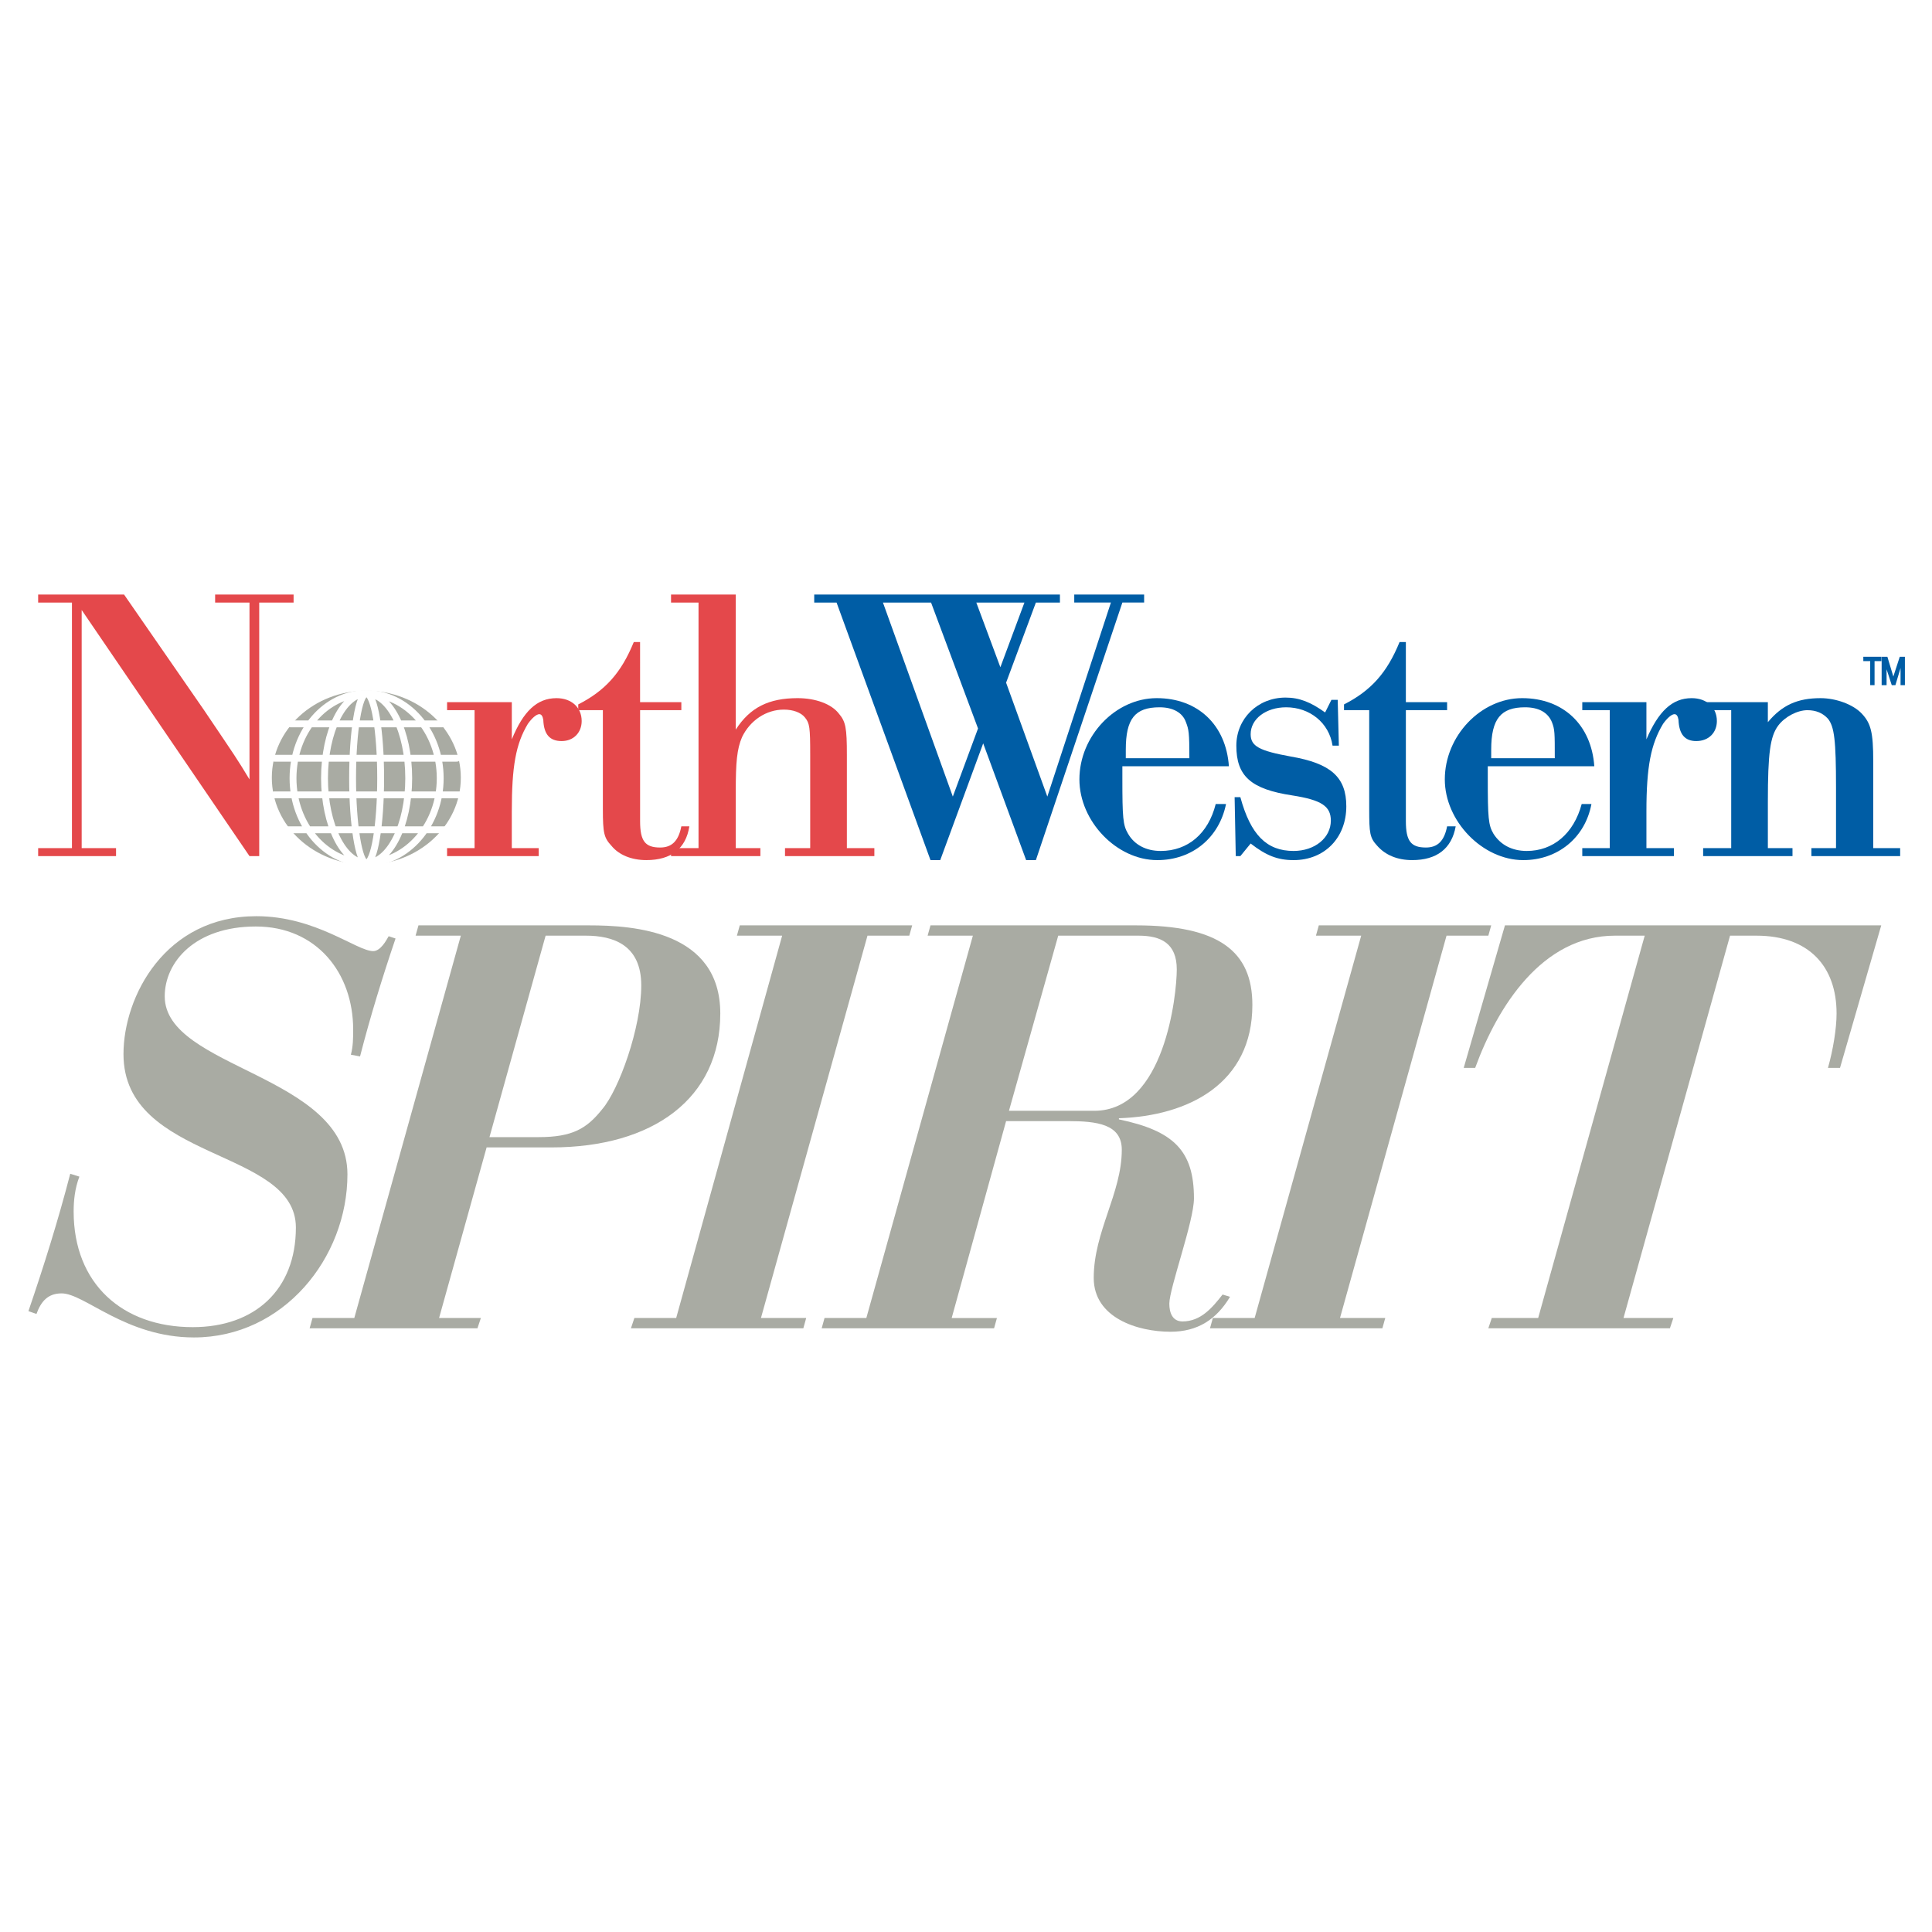
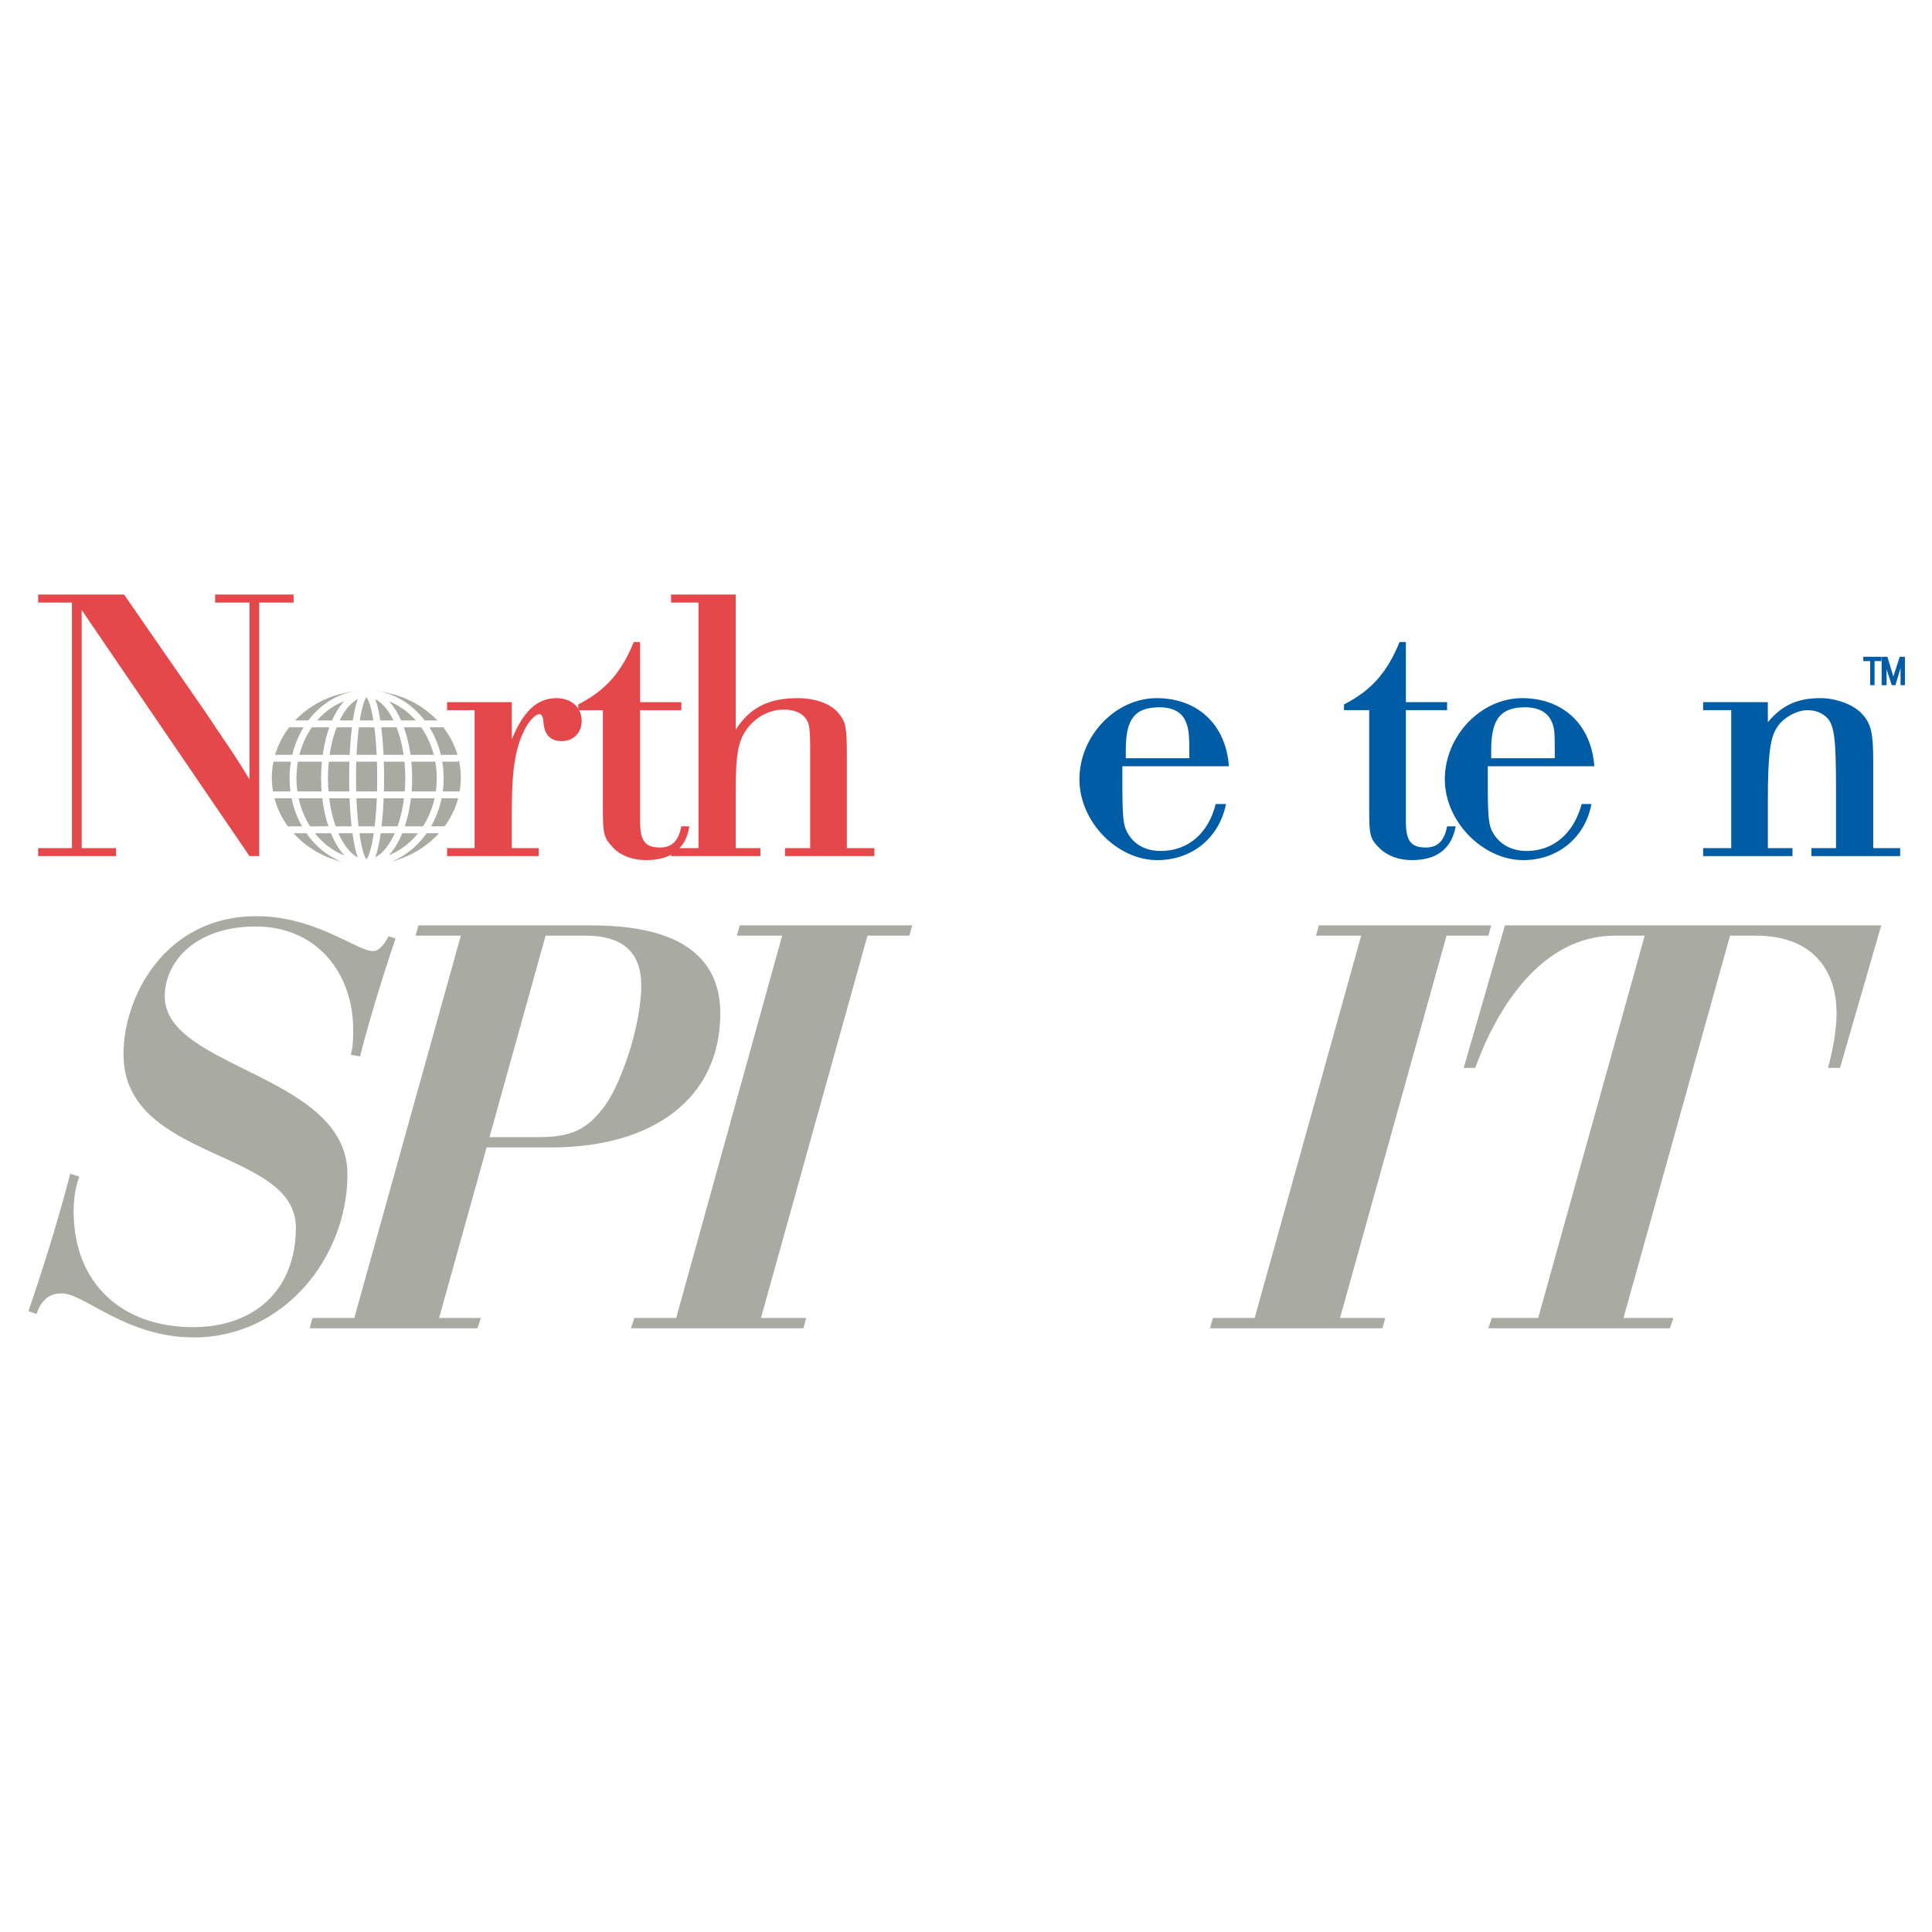
<svg xmlns="http://www.w3.org/2000/svg" version="1.0" id="Layer_1" x="0px" y="0px" width="192.756px" height="192.756px" viewBox="0 0 192.756 192.756" enable-background="new 0 0 192.756 192.756" xml:space="preserve">
  <g>
    <polygon fill-rule="evenodd" clip-rule="evenodd" fill="#FFFFFF" points="0,0 192.756,0 192.756,192.756 0,192.756 0,0  " />
    <path fill-rule="evenodd" clip-rule="evenodd" fill="#A9ABA3" d="M7.92,117.393c-0.457,1.197-0.572,2.396-0.572,3.482   c0,7.195,4.857,11.535,11.886,11.535c6.171,0,10.286-3.713,10.286-9.938c0-7.936-17.2-6.566-17.2-17.301   c0-5.768,4.171-13.762,13.257-13.762c5.943,0,10,3.483,11.657,3.483c0.743,0,1.314-1.085,1.543-1.485l0.686,0.229   c-1.314,3.883-2.514,7.766-3.542,11.764l-0.915-0.172c0.229-0.855,0.229-1.713,0.229-2.512c0-5.654-3.657-10.279-9.714-10.279   s-9.086,3.541-9.086,6.967c0,7.252,18.229,7.766,18.229,17.76c0,8.336-6.4,16.273-15.314,16.273c-6.8,0-10.914-4.396-13.2-4.396   c-1.372,0-2.057,0.799-2.514,2.055l-0.8-0.285c1.543-4.512,2.972-9.078,4.172-13.705L7.92,117.393L7.92,117.393z" />
    <path fill-rule="evenodd" clip-rule="evenodd" fill="#A9ABA3" d="M43.807,131.496h4.171l-0.343,1.027H30.892l0.286-1.027h4.171   l10.628-38.145h-4.514l0.286-1.027h17.028c4.457,0,13.086,0.571,13.086,8.793c0,8.451-6.686,13.361-16.857,13.361h-6.457   L43.807,131.496L43.807,131.496z M48.835,113.451h4.914c3.372,0,4.8-0.855,6.343-2.797c1.658-1.941,3.886-8.109,3.886-12.336   c0-4.053-2.8-4.967-5.542-4.967h-4L48.835,113.451L48.835,113.451z" />
    <polygon fill-rule="evenodd" clip-rule="evenodd" fill="#A9ABA3" points="63.292,131.496 67.463,131.496 78.035,93.351    73.521,93.351 73.807,92.324 91.007,92.324 90.721,93.351 86.549,93.351 75.921,131.496 80.435,131.496 80.149,132.523    62.949,132.523 63.292,131.496  " />
-     <path fill-rule="evenodd" clip-rule="evenodd" fill="#A9ABA3" d="M82.264,131.496h4.171l10.628-38.145h-4.514l0.286-1.027h20.514   c8.229,0,11.6,2.569,11.6,7.938c0,7.822-6.343,11.076-13.314,11.305v0.115c5.486,1.143,7.486,3.141,7.486,7.881   c0,2.283-2.457,8.965-2.457,10.506c0,0.857,0.285,1.77,1.314,1.77c1.828,0,2.971-1.369,4-2.684l0.742,0.229   c-1.371,2.285-3.257,3.484-5.942,3.484c-3.258,0-7.657-1.371-7.657-5.369c0-4.625,2.8-8.451,2.8-12.791   c0-2.568-2.515-2.855-5.371-2.855h-6.172l-5.429,19.645h4.515l-0.286,1.027h-17.2L82.264,131.496L82.264,131.496z M100.664,110.824   h8.514c7.029,0,8.229-11.592,8.229-14.104c0-2.626-1.6-3.369-3.828-3.369h-8L100.664,110.824L100.664,110.824z" />
    <polygon fill-rule="evenodd" clip-rule="evenodd" fill="#A9ABA3" points="121.007,131.496 125.178,131.496 135.807,93.351    131.292,93.351 131.578,92.324 148.778,92.324 148.492,93.351 144.321,93.351 133.692,131.496 138.207,131.496 137.921,132.523    120.721,132.523 121.007,131.496  " />
    <path fill-rule="evenodd" clip-rule="evenodd" fill="#A9ABA3" d="M148.835,131.496h4.629l10.629-38.145h-2.972   c-7.257,0-11.714,7.081-13.942,13.192h-1.144l4.114-14.219h37.543l-4.114,14.219h-1.2c0.515-1.828,0.857-3.941,0.857-5.426   c0-4.682-2.742-7.766-8-7.766h-2.628l-10.629,38.145h4.972l-0.343,1.027h-18.115L148.835,131.496L148.835,131.496z" />
    <path fill-rule="evenodd" clip-rule="evenodd" fill="#E4484B" d="M7.178,60.117H3.806v-0.799h8.571l7.943,11.478   c3.314,4.911,3.257,4.796,4.572,6.966V60.117h-3.429v-0.799h7.829v0.799h-3.429v25.297h-0.971L8.149,60.86v23.755h3.429v0.799   H3.806v-0.799h3.372V60.117L7.178,60.117z" />
    <path fill-rule="evenodd" clip-rule="evenodd" fill="#E4484B" d="M47.349,70.853h-2.743v-0.799h6.457v3.712   c1.143-2.798,2.514-4.111,4.457-4.111c1.486,0,2.514,0.914,2.514,2.284c0,1.142-0.8,1.998-2,1.998c-1.2,0-1.772-0.685-1.829-2.112   c-0.057-0.343-0.171-0.571-0.4-0.571c-0.286,0-0.743,0.399-1.143,0.971c-1.2,1.999-1.6,4.226-1.6,8.737v3.655h2.686v0.799h-9.143   v-0.799h2.743V70.853L47.349,70.853z" />
    <path fill-rule="evenodd" clip-rule="evenodd" fill="#E4484B" d="M63.863,70.053h4.115v0.799h-4.115v11.078   c0,1.999,0.515,2.627,2,2.627c1.143,0,1.829-0.628,2.114-2.113h0.8c-0.343,2.227-1.829,3.369-4.286,3.369   c-1.486,0-2.743-0.514-3.486-1.428c-0.743-0.799-0.857-1.256-0.857-3.655v-9.879h-2.457v-0.571   c2.686-1.371,4.286-3.141,5.542-6.224h0.628V70.053L63.863,70.053z" />
    <path fill-rule="evenodd" clip-rule="evenodd" fill="#E4484B" d="M69.692,60.117h-2.743v-0.799h6.458v13.477   c1.428-2.227,3.314-3.141,6.171-3.141c1.771,0,3.371,0.571,4.114,1.542c0.686,0.799,0.8,1.428,0.8,4.111v9.308h2.743v0.799h-8.915   v-0.799h2.514v-9.308c0-2.741-0.057-3.141-0.514-3.711c-0.4-0.514-1.2-0.799-2.114-0.799c-1.771,0-3.372,1.084-4.171,2.741   c-0.514,1.199-0.628,2.513-0.628,5.425v5.653h2.457v0.799h-8.915v-0.799h2.743V60.117L69.692,60.117z" />
-     <path fill-rule="evenodd" clip-rule="evenodd" fill="#005DA5" d="M103.35,85.814h-0.972l-4.285-11.649l-4.286,11.649h-0.971   l-9.372-25.697h-2.229v-0.799h24.514v0.799h-2.399l-2.972,7.995l4.114,11.363l6.343-19.358h-3.657v-0.799h6.972v0.799h-2.171   L103.35,85.814L103.35,85.814z M97.407,60.117l2.4,6.453l2.4-6.453H97.407L97.407,60.117z M88.092,60.117l6.971,19.358l2.515-6.795   l-4.686-12.563H88.092L88.092,60.117z" />
    <path fill-rule="evenodd" clip-rule="evenodd" fill="#005DA5" d="M111.979,76.449v1.199c0,3.94,0.057,4.683,0.571,5.539   c0.628,1.085,1.771,1.713,3.257,1.713c2.686,0,4.743-1.713,5.485-4.683h1.029c-0.686,3.37-3.372,5.597-6.857,5.597   c-4.057,0-7.771-3.883-7.771-8.052c0-4.34,3.601-8.108,7.714-8.108c4.114,0,6.915,2.684,7.2,6.795H111.979L111.979,76.449z    M118.664,75.649c0-2.569-0.058-2.855-0.343-3.598c-0.343-0.971-1.314-1.484-2.629-1.484c-2.457,0-3.371,1.142-3.371,4.226v0.856   H118.664L118.664,75.649z" />
-     <path fill-rule="evenodd" clip-rule="evenodd" fill="#005DA5" d="M133.578,74.393h-0.629c-0.343-2.284-2.285-3.826-4.628-3.826   c-2,0-3.543,1.142-3.543,2.684c0,1.199,0.856,1.656,4,2.227c4,0.686,5.543,2.056,5.543,4.968c0,3.141-2.172,5.368-5.258,5.368   c-1.6,0-2.742-0.457-4.285-1.656l-1.028,1.256h-0.458l-0.114-5.882h0.572c1.028,3.769,2.628,5.368,5.313,5.368   c2.114,0,3.715-1.313,3.715-3.026c0-1.428-0.914-2.056-3.829-2.512c-4.171-0.628-5.6-1.942-5.6-4.968   c0-2.684,2.114-4.797,4.914-4.797c1.371,0,2.515,0.457,3.943,1.485l0.628-1.256h0.629L133.578,74.393L133.578,74.393z" />
    <path fill-rule="evenodd" clip-rule="evenodd" fill="#005DA5" d="M140.264,70.053h4.114v0.799h-4.114v11.078   c0,1.999,0.515,2.627,2,2.627c1.144,0,1.829-0.628,2.114-2.113h0.857c-0.399,2.227-1.886,3.369-4.343,3.369   c-1.485,0-2.686-0.514-3.486-1.428c-0.742-0.799-0.8-1.256-0.8-3.655v-9.879h-2.514v-0.571c2.686-1.371,4.285-3.141,5.543-6.224   h0.628V70.053L140.264,70.053z" />
    <path fill-rule="evenodd" clip-rule="evenodd" fill="#005DA5" d="M148.436,76.449v1.199c0,3.94,0.057,4.683,0.571,5.539   c0.686,1.085,1.829,1.713,3.314,1.713c2.628,0,4.686-1.713,5.485-4.683h0.972c-0.629,3.37-3.371,5.597-6.8,5.597   c-4.058,0-7.829-3.883-7.829-8.052c0-4.34,3.601-8.108,7.715-8.108s6.914,2.684,7.2,6.795H148.436L148.436,76.449z M155.121,75.649   c0-2.569,0-2.855-0.285-3.598c-0.4-0.971-1.314-1.484-2.687-1.484c-2.399,0-3.371,1.142-3.371,4.226v0.856H155.121L155.121,75.649z   " />
-     <path fill-rule="evenodd" clip-rule="evenodd" fill="#005DA5" d="M160.606,70.853h-2.742v-0.799h6.399v3.712   c1.2-2.798,2.571-4.111,4.515-4.111c1.486,0,2.515,0.914,2.515,2.284c0,1.142-0.801,1.998-2.058,1.998   c-1.143,0-1.714-0.685-1.771-2.112c-0.057-0.343-0.171-0.571-0.399-0.571c-0.286,0-0.743,0.399-1.144,0.971   c-1.199,1.999-1.657,4.226-1.657,8.737v3.655h2.743v0.799h-9.143v-0.799h2.742V70.853L160.606,70.853z" />
    <path fill-rule="evenodd" clip-rule="evenodd" fill="#005DA5" d="M172.722,70.853h-2.801v-0.799h6.458v1.999   c1.428-1.713,2.971-2.398,5.257-2.398c1.543,0,3.257,0.628,4.114,1.542c0.914,0.971,1.143,1.885,1.143,4.74v8.68h2.686v0.799   h-8.856v-0.799h2.457v-5.996c0-4.797-0.172-6.11-0.801-6.909c-0.514-0.571-1.199-0.857-2.057-0.857   c-0.972,0-2.229,0.628-2.914,1.542c-0.8,1.085-1.028,2.741-1.028,7.595v4.625h2.457v0.799h-8.915v-0.799h2.801V70.853   L172.722,70.853z" />
    <path fill-rule="evenodd" clip-rule="evenodd" fill="#A9ABA3" stroke="#A9ABA3" stroke-width="0.685" stroke-miterlimit="2.613" d="   M27.463,77.591c0-4.625,4.057-8.337,9.086-8.337c4.971,0,9.085,3.712,9.085,8.337c0,4.625-4.114,8.337-9.085,8.337   C31.521,85.928,27.463,82.216,27.463,77.591L27.463,77.591z" />
    <path fill="none" stroke="#FFFFFF" stroke-width="0.685" stroke-linecap="round" stroke-linejoin="round" stroke-miterlimit="2.613" d="   M32.377,77.648c0-4.682,1.886-8.451,4.172-8.451c2.343,0,4.229,3.769,4.229,8.451c0,4.625-1.886,8.451-4.229,8.451   C34.264,86.099,32.377,82.273,32.377,77.648L32.377,77.648z M35.178,77.648c0-4.682,0.628-8.451,1.372-8.451   c0.8,0,1.428,3.769,1.428,8.451c0,4.625-0.628,8.451-1.428,8.451C35.806,86.099,35.178,82.273,35.178,77.648L35.178,77.648z    M27.406,75.649h18.171 M27.349,79.304h18.457 M29.235,77.648c0-4.682,3.257-8.451,7.314-8.451c4.057,0,7.371,3.769,7.371,8.451   c0,4.625-3.314,8.451-7.371,8.451C32.492,86.099,29.235,82.273,29.235,77.648L29.235,77.648z M29.006,72.223h15.086 M28.778,82.787   h15.6" />
    <polygon fill-rule="evenodd" clip-rule="evenodd" fill="#005DA5" stroke="#005DA5" stroke-width="0.264" stroke-miterlimit="2.613" points="   186.035,65.828 186.722,65.828 186.722,68.226 186.893,68.226 186.893,65.828 187.578,65.828 187.578,65.657 186.035,65.657    186.035,65.828  " />
    <polygon fill-rule="evenodd" clip-rule="evenodd" fill="#005DA5" stroke="#005DA5" stroke-width="0.264" stroke-miterlimit="2.613" points="   188.093,68.226 188.093,65.942 188.093,65.942 188.836,68.226 189.007,68.226 189.693,65.942 189.75,65.942 189.75,68.226    189.921,68.226 189.921,65.657 189.636,65.657 188.893,67.94 188.893,67.94 188.207,65.657 187.864,65.657 187.864,68.226    188.093,68.226  " />
  </g>
</svg>